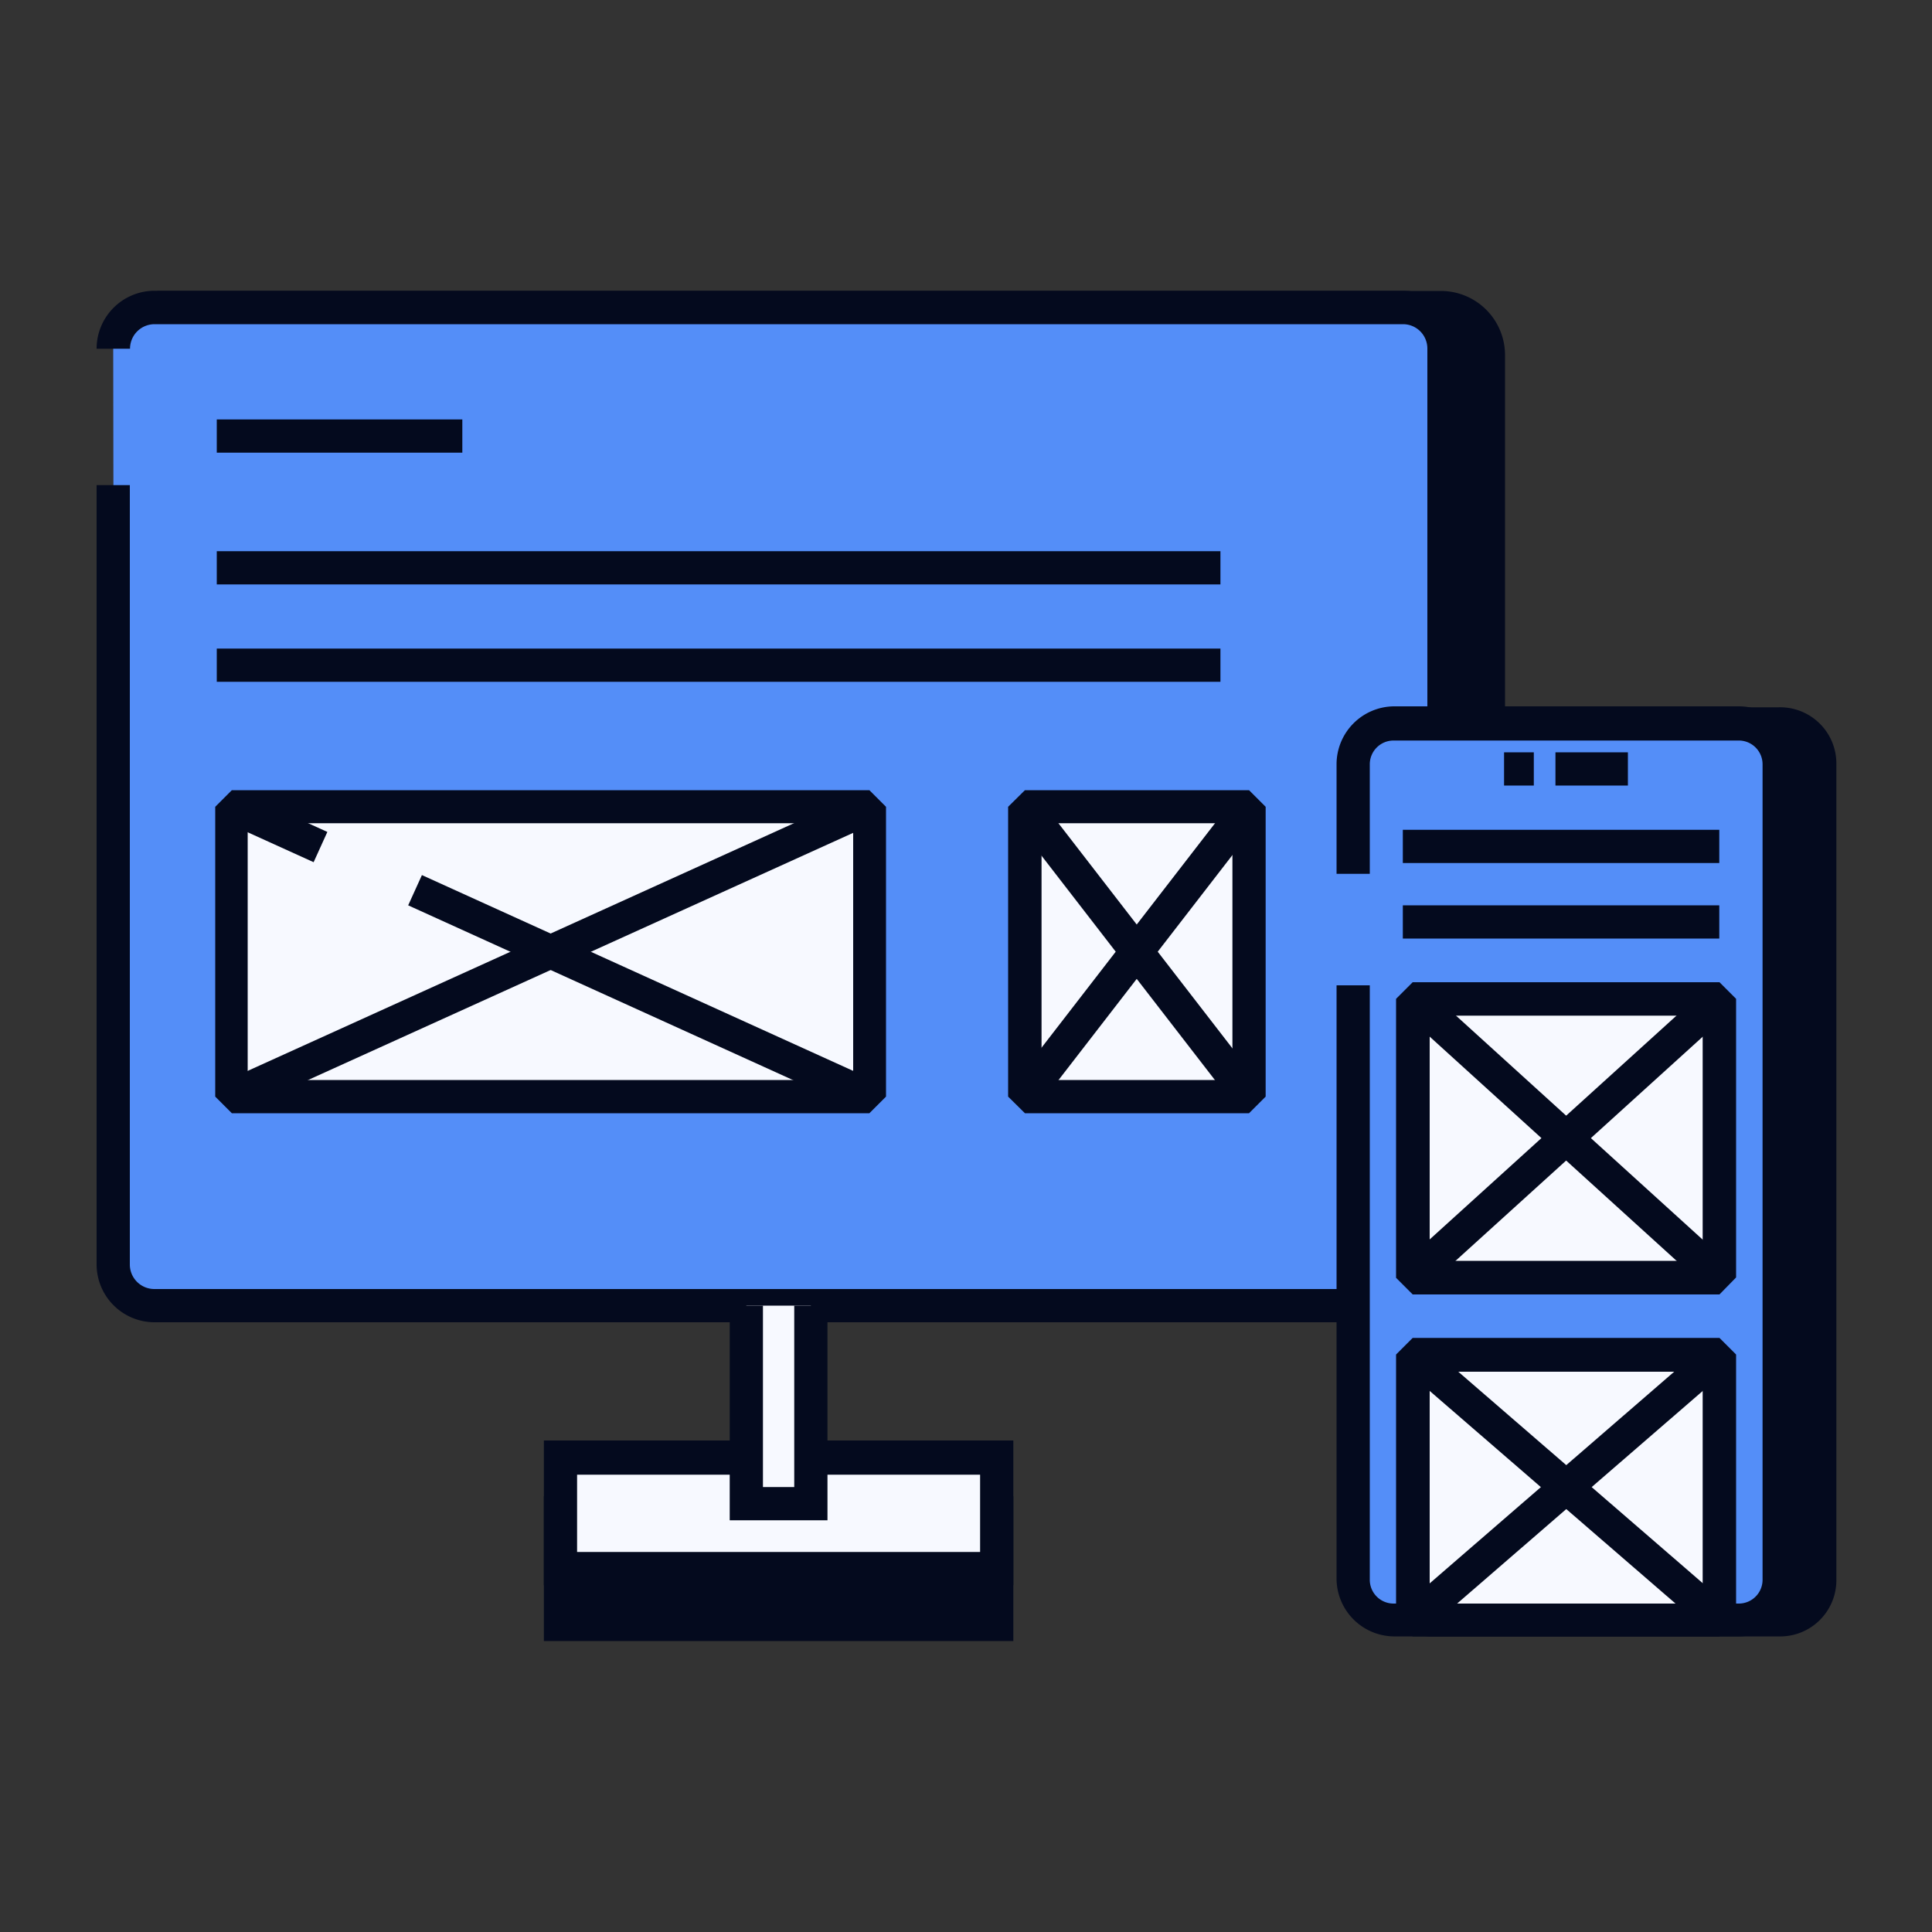
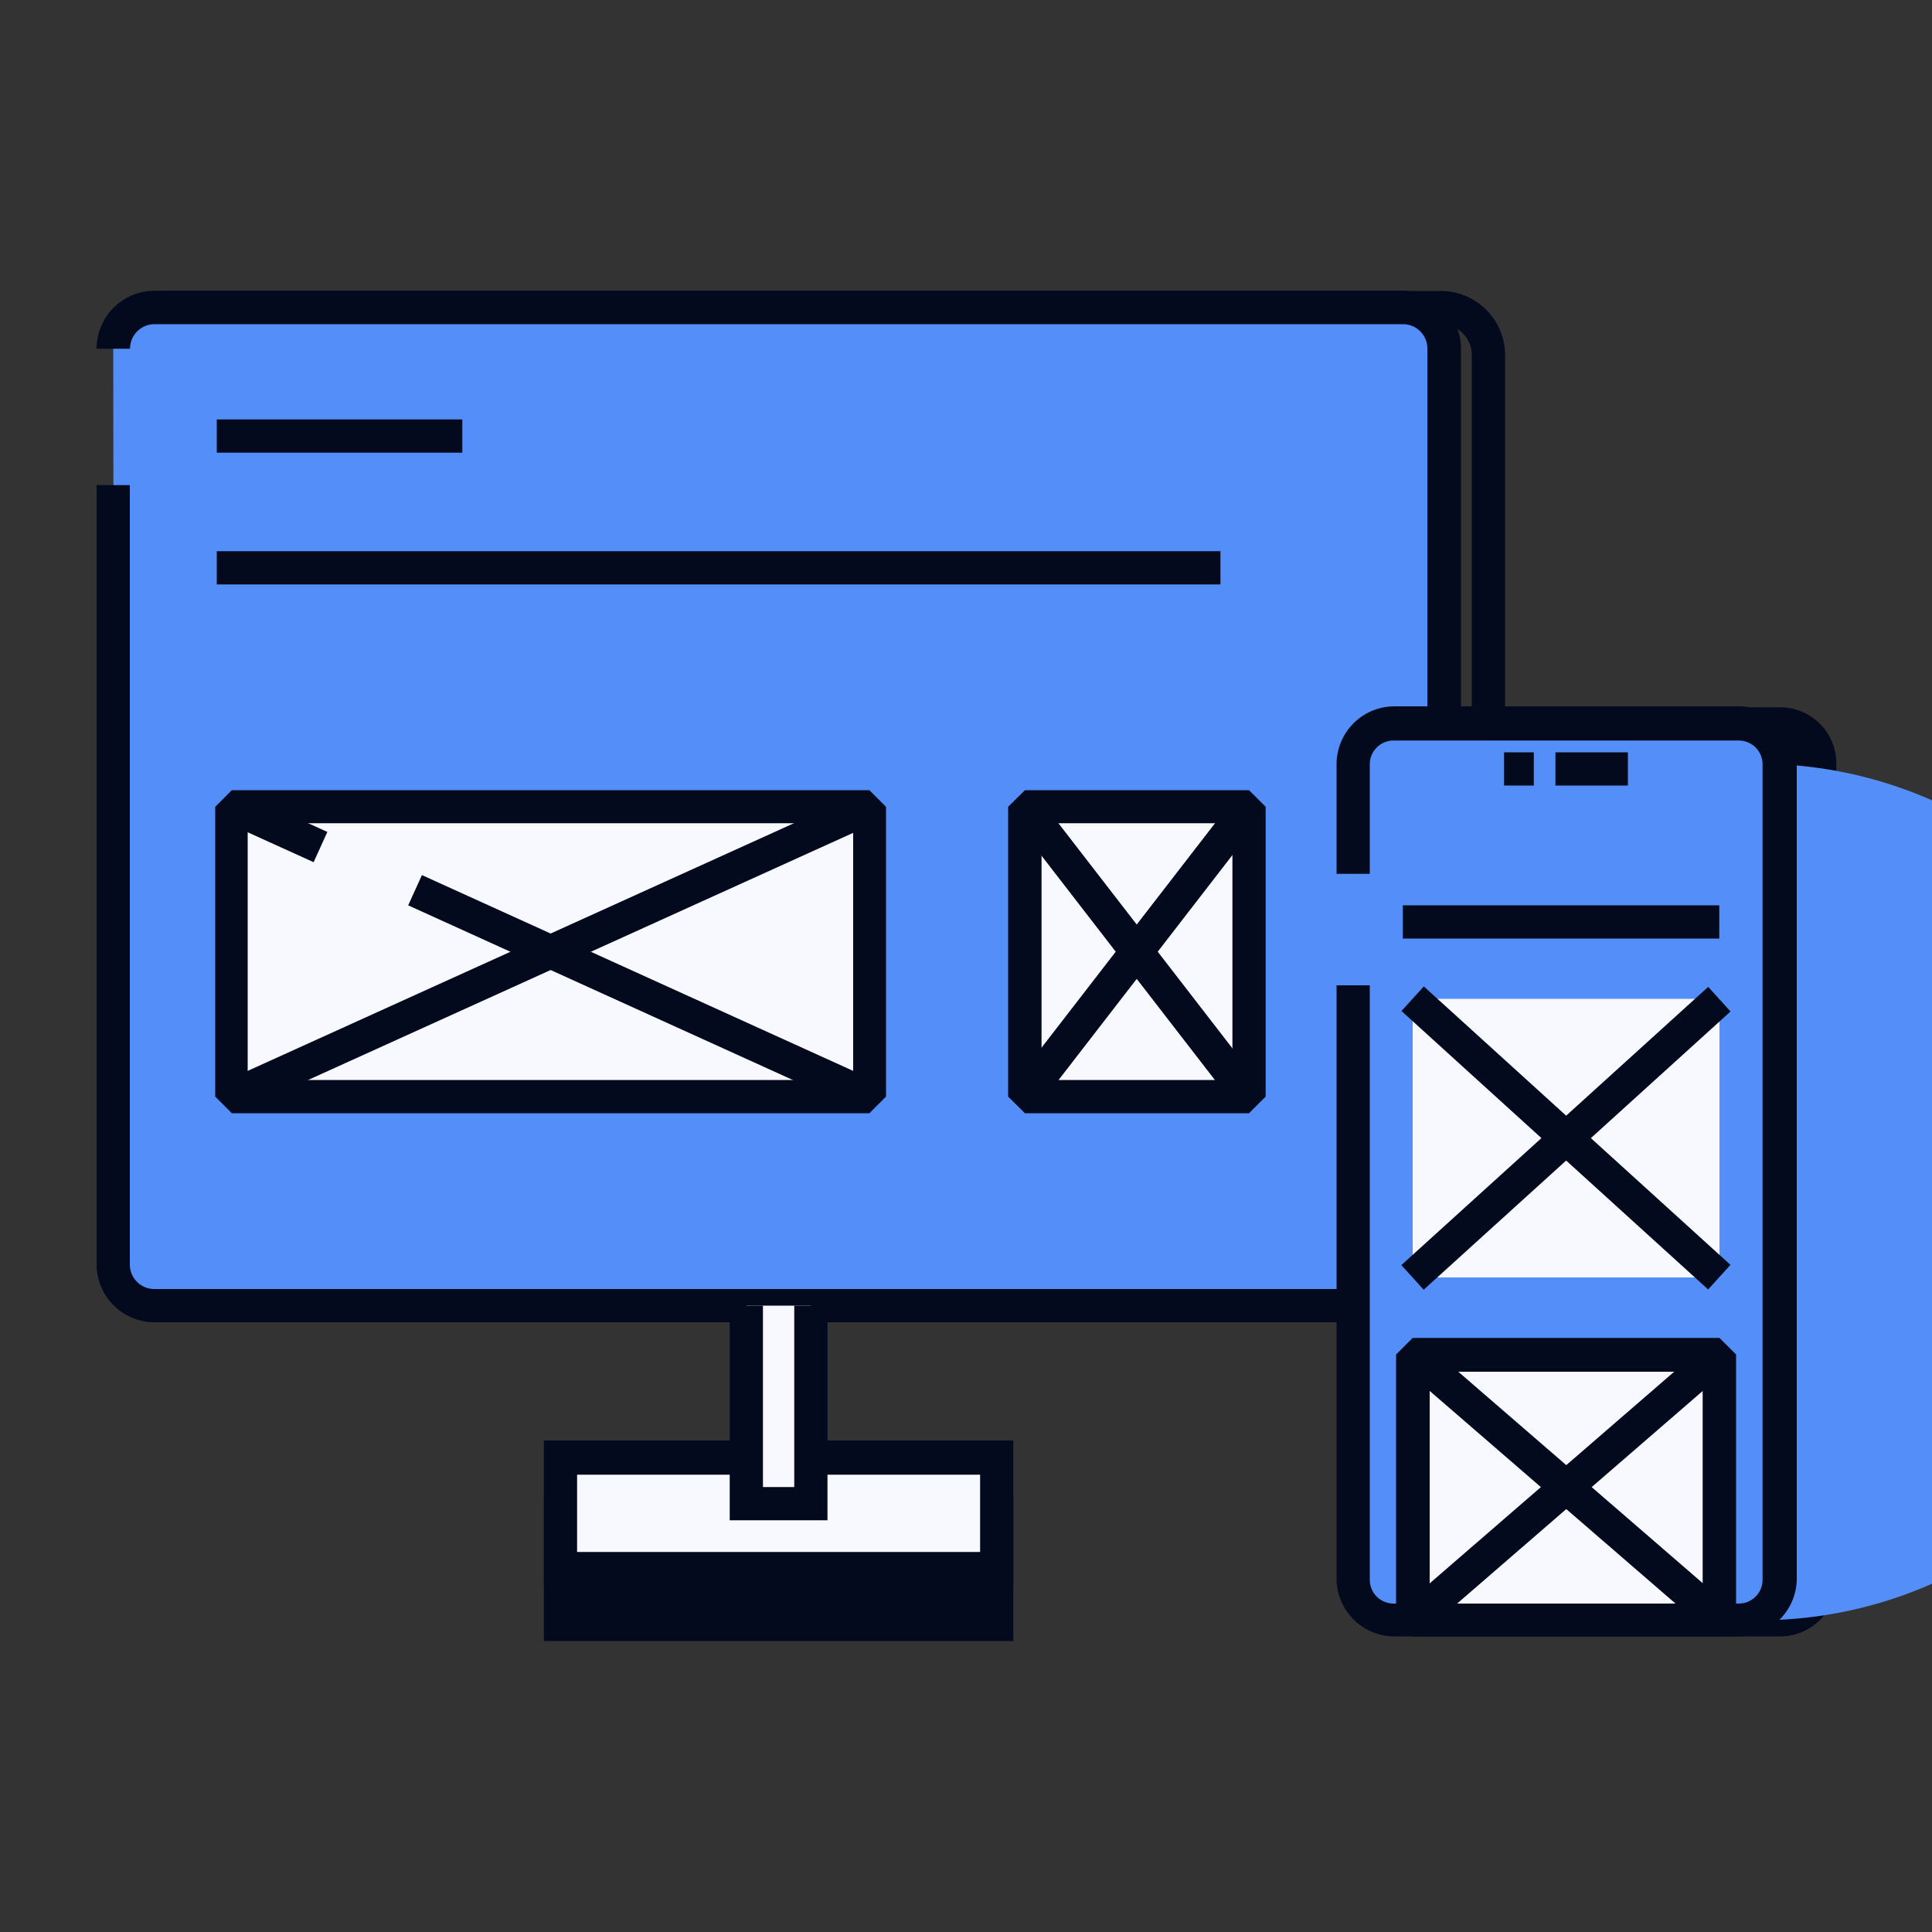
<svg xmlns="http://www.w3.org/2000/svg" transform="scale(1)" viewBox="0 0 100 100" id="HIELqEOyIW" class="pbimage_pbimage__wrapper__image__0LEis false">
  <rect x="0" y="0" width="100" height="100" fill="#333333" stroke="none" />
  <title>Web Design 1</title>
  <defs>
    <style> .cls-1{fill:#231f20;} .cls-2{fill:#ff1386;} .cls-3{fill:#00acff;} .cls-4{fill:#ffd318;}
 .cls-4{fill:#F7F9FF;}
 .cls-3{fill:#548EF8;}
 .cls-2{fill:#F7F9FF;}
 .cls-1{fill:#040a1e;}</style>
  </defs>
  <g id="_0736_Web_Design_1" data-name="0736_Web_Design_1">
    <rect class="cls-1" x="29.01" y="78.31" width="22.58" height="5.77" fill="#040a1e" />
    <path class="cls-1" d="M52.45,84.94H28.15V77.45h24.3ZM29.87,83.22H50.73v-4H29.87Z" fill="#040a1e" />
    <rect class="cls-2" x="29.01" y="75.42" width="22.58" height="5.77" fill="#F7F9FF" />
    <path class="cls-1" d="M52.45,82.05H28.15V74.56h24.3ZM29.87,80.33H50.73v-4H29.87Z" fill="#040a1e" />
-     <path class="cls-1" d="M19.22,7.31H66a2.46,2.46,0,0,1,2.46,2.46V76.19a0,0,0,0,1,0,0H16.77a0,0,0,0,1,0,0V9.77A2.46,2.46,0,0,1,19.22,7.31Z" transform="translate(84.35 -0.84) rotate(90)" fill="#040a1e" />
    <path class="cls-1" d="M74.58,68.44H8.15l-.86-.86V15.92l.86-.86H74.58a3.32,3.32,0,0,1,3.32,3.32V65.12A3.32,3.32,0,0,1,74.58,68.44ZM9,66.72H74.58a1.6,1.6,0,0,0,1.6-1.6V18.38a1.6,1.6,0,0,0-1.6-1.6H9Z" fill="#040a1e" />
    <path class="cls-3" d="M5.86,18.05h0A2.13,2.13,0,0,1,8,15.92H72.62a2.13,2.13,0,0,1,2.12,2.13V65.46a2.12,2.12,0,0,1-2.12,2.12H8a2.12,2.12,0,0,1-2.13-2.12V25.11" fill="#548EF8" />
    <path class="cls-1" d="M72.62,68.44H8a3,3,0,0,1-3-3V25.11H6.72V65.46A1.27,1.27,0,0,0,8,66.72H72.62a1.26,1.26,0,0,0,1.26-1.26V18.05a1.26,1.26,0,0,0-1.26-1.27H8a1.27,1.27,0,0,0-1.27,1.27H5a3,3,0,0,1,3-3H72.62a3,3,0,0,1,3,3V65.46A3,3,0,0,1,72.62,68.44Z" fill="#040a1e" />
    <polyline class="cls-2" points="38.63 67.58 38.63 77.83 41.97 77.83 41.97 67.58" fill="#F7F9FF" />
    <polygon class="cls-1" points="42.83 78.69 37.77 78.69 37.77 67.58 39.49 67.58 39.49 76.97 41.11 76.97 41.11 67.58 42.83 67.58 42.83 78.69" fill="#040a1e" />
    <rect class="cls-1" x="11.22" y="21.71" width="12.71" height="1.72" fill="#040a1e" />
    <rect class="cls-1" x="11.22" y="28.53" width="51.95" height="1.72" fill="#040a1e" />
-     <rect class="cls-1" x="11.22" y="33.57" width="51.95" height="1.72" fill="#040a1e" />
    <rect class="cls-4" x="53.05" y="41.75" width="11.6" height="15.01" fill="#F7F9FF" />
    <path class="cls-1" d="M64.65,57.62H53.05l-.87-.86v-15l.87-.86h11.6l.86.86v15ZM53.91,55.9h9.88V42.61H53.91Z" fill="#040a1e" />
    <line class="cls-2" x1="64.65" y1="41.75" x2="53.05" y2="56.76" fill="#F7F9FF" />
    <rect class="cls-1" x="49.36" y="48.4" width="18.97" height="1.72" transform="translate(-16.12 65.69) rotate(-52.3)" fill="#040a1e" />
    <line class="cls-2" x1="53.05" y1="41.75" x2="64.65" y2="56.76" fill="#F7F9FF" />
    <rect class="cls-1" x="57.98" y="39.77" width="1.72" height="18.97" transform="translate(-17.84 46.27) rotate(-37.7)" fill="#040a1e" />
    <rect class="cls-4" x="11.96" y="41.75" width="33.06" height="15.01" fill="#F7F9FF" />
    <path class="cls-1" d="M45,57.62H12l-.86-.86v-15l.86-.86H45l.86.86v15ZM12.82,55.9H44.16V42.61H12.82Z" fill="#040a1e" />
    <line class="cls-2" x1="45.03" y1="41.75" x2="11.96" y2="56.76" fill="#F7F9FF" />
    <rect class="cls-1" x="10.34" y="48.4" width="36.31" height="1.72" transform="translate(-17.8 16.17) rotate(-24.39)" fill="#040a1e" />
    <line class="cls-2" x1="21.48" y1="46.07" x2="45.03" y2="56.76" fill="#F7F9FF" />
    <rect class="cls-1" x="32.39" y="38.49" width="1.72" height="25.86" transform="translate(-27.31 60.44) rotate(-65.58)" fill="#040a1e" />
    <line class="cls-2" x1="11.96" y1="41.75" x2="16.59" y2="43.85" fill="#F7F9FF" />
    <rect class="cls-1" x="13.42" y="40.26" width="1.72" height="5.08" transform="translate(-30.6 38.11) rotate(-65.59)" fill="#040a1e" />
    <path class="cls-1" d="M92.05,37.47H74.2a2,2,0,0,0-2.09,2V81.83a2,2,0,0,0,2.09,2H92.05a2.05,2.05,0,0,0,2.09-2V39.48A2.05,2.05,0,0,0,92.05,37.47Z" fill="#040a1e" />
    <path class="cls-1" d="M92.05,84.7H74.2a2.92,2.92,0,0,1-3-2.87V39.48a2.92,2.92,0,0,1,3-2.87H92.05a2.91,2.91,0,0,1,3,2.87V81.83A2.91,2.91,0,0,1,92.05,84.7ZM74.2,38.33A1.19,1.19,0,0,0,73,39.48V81.83A1.19,1.19,0,0,0,74.2,83H92.05a1.19,1.19,0,0,0,1.23-1.15V39.48a1.19,1.19,0,0,0-1.23-1.15Z" fill="#040a1e" />
-     <path class="cls-3" d="M70,45.23V39.56a2.09,2.09,0,0,1,2.09-2.09H90a2.08,2.08,0,0,1,2.09,2.09V81.75A2.08,2.08,0,0,1,90,83.84H72.13A2.09,2.09,0,0,1,70,81.75V51" fill="#548EF8" />
+     <path class="cls-3" d="M70,45.23V39.56a2.09,2.09,0,0,1,2.09-2.09H90a2.08,2.08,0,0,1,2.09,2.09A2.08,2.08,0,0,1,90,83.84H72.13A2.09,2.09,0,0,1,70,81.75V51" fill="#548EF8" />
    <path class="cls-1" d="M90,84.7H72.13a3,3,0,0,1-2.95-3V51H70.9V81.75A1.23,1.23,0,0,0,72.13,83H90a1.23,1.23,0,0,0,1.23-1.23V39.56A1.23,1.23,0,0,0,90,38.33H72.13a1.23,1.23,0,0,0-1.23,1.23v5.67H69.18V39.56a3,3,0,0,1,2.95-3H90a3,3,0,0,1,3,3V81.75A3,3,0,0,1,90,84.7Z" fill="#040a1e" />
    <rect class="cls-1" x="80.51" y="38.94" width="3.75" height="1.72" fill="#040a1e" />
    <rect class="cls-1" x="77.85" y="38.94" width="1.54" height="1.72" fill="#040a1e" />
-     <rect class="cls-1" x="72.61" y="42.95" width="16.38" height="1.72" fill="#040a1e" />
    <rect class="cls-1" x="72.61" y="46.86" width="16.38" height="1.72" fill="#040a1e" />
    <rect class="cls-4" x="73.12" y="51.7" width="15.88" height="14.42" fill="#F7F9FF" />
-     <path class="cls-1" d="M89,67H73.12l-.86-.86V51.7l.86-.86H89l.86.86V66.12ZM74,65.26H88.13V52.57H74Z" fill="#040a1e" />
    <line class="cls-2" x1="88.99" y1="51.7" x2="73.12" y2="66.12" fill="#F7F9FF" />
    <rect class="cls-1" x="70.33" y="58.05" width="21.44" height="1.72" transform="translate(-18.56 69.72) rotate(-42.2)" fill="#040a1e" />
    <line class="cls-2" x1="73.12" y1="51.7" x2="88.99" y2="66.12" fill="#F7F9FF" />
    <rect class="cls-1" x="80.2" y="48.19" width="1.72" height="21.44" transform="translate(-17.05 79.31) rotate(-47.76)" fill="#040a1e" />
    <rect class="cls-4" x="73.12" y="70.11" width="15.88" height="13.74" fill="#F7F9FF" />
    <path class="cls-1" d="M89,84.7H73.12l-.86-.86V70.11l.86-.86H89l.86.86V83.84ZM74,83H88.13V71H74Z" fill="#040a1e" />
    <line class="cls-2" x1="88.99" y1="70.11" x2="73.12" y2="83.84" fill="#F7F9FF" />
    <rect class="cls-1" x="70.56" y="76.12" width="20.99" height="1.72" transform="translate(-30.61 71.83) rotate(-40.88)" fill="#040a1e" />
    <line class="cls-2" x1="73.12" y1="70.11" x2="88.99" y2="83.84" fill="#F7F9FF" />
    <rect class="cls-1" x="80.2" y="66.48" width="1.72" height="20.99" transform="translate(-30.19 87.91) rotate(-49.14)" fill="#040a1e" />
  </g>
</svg>